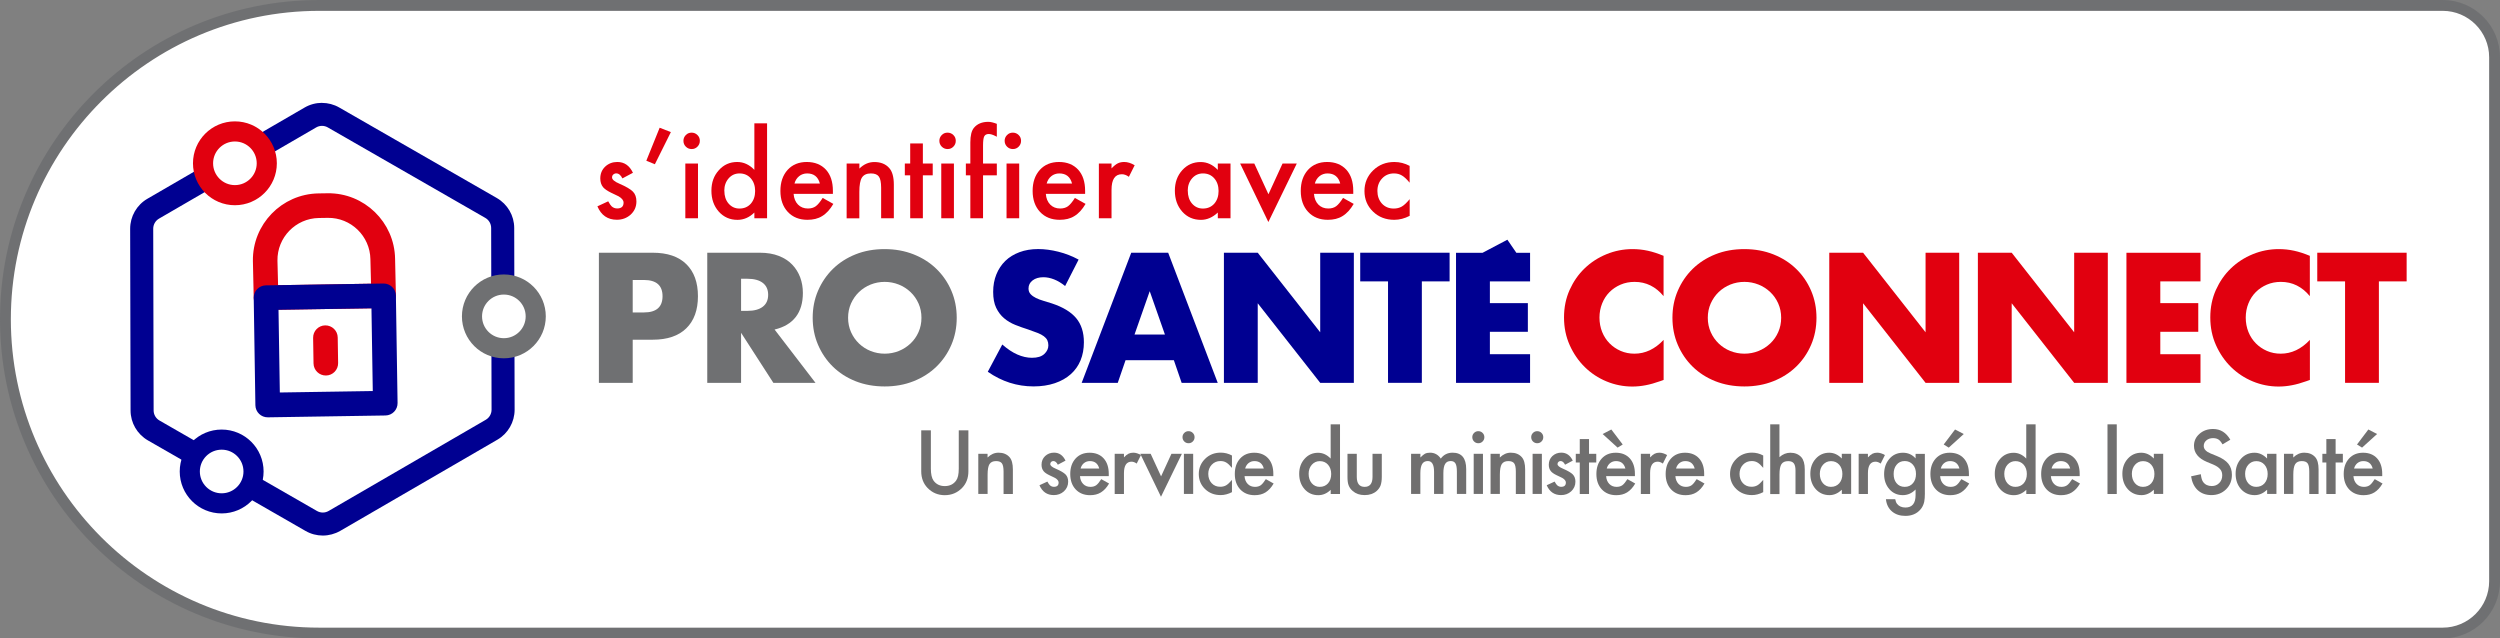
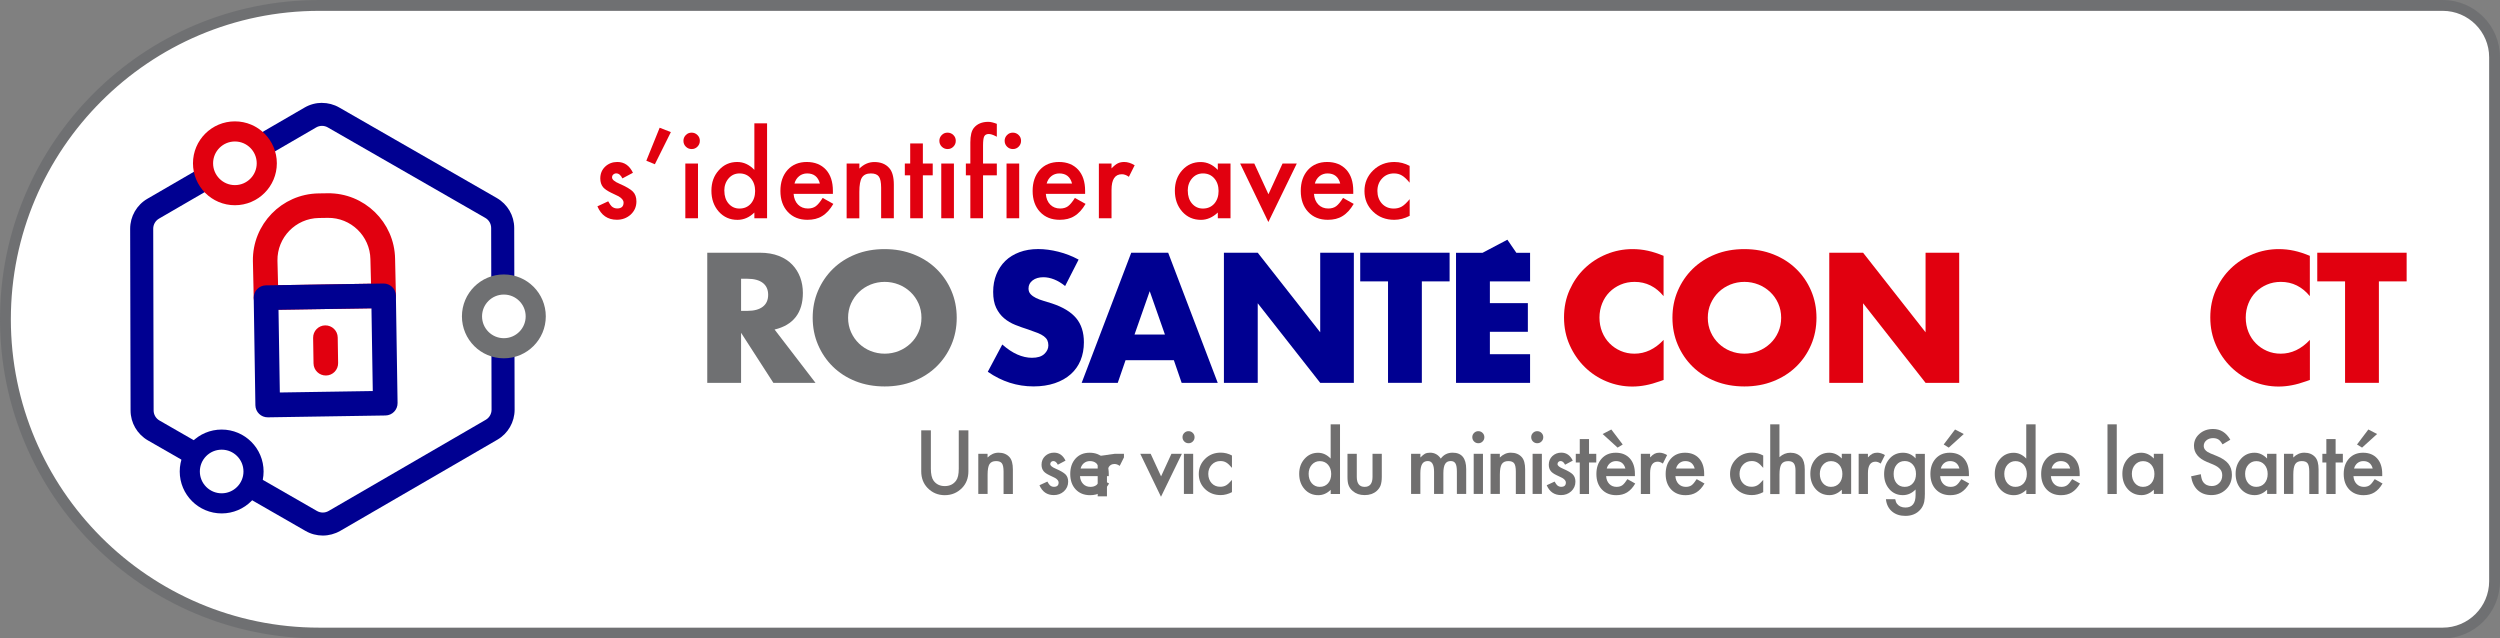
<svg xmlns="http://www.w3.org/2000/svg" id="Calque_1" viewBox="0 0 552.98 141.23">
  <rect x="0" y="0" width="552.98" height="141.23" fill="#808080" stroke="none" />
  <defs>
    <style>.cls-1,.cls-2,.cls-3,.cls-4,.cls-5{stroke-miterlimit:10;}.cls-1,.cls-3{stroke:#000091;}.cls-1,.cls-5{stroke-width:1.78px;}.cls-1,.cls-6{fill:#000091;}.cls-2,.cls-3,.cls-4{stroke-width:4.45px;}.cls-2,.cls-3,.cls-4,.cls-7{fill:#fff;}.cls-2,.cls-5{stroke:#e1000f;}.cls-4{stroke:#6f7072;}.cls-5,.cls-8{fill:#e1000f;}.cls-9{fill:#6f7072;}.cls-9,.cls-10,.cls-8,.cls-7,.cls-6{stroke-width:0px;}.cls-10{fill:#706f6f;}</style>
  </defs>
  <path class="cls-7" d="M70.61,140.03C32.34,140.03,1.2,108.89,1.2,70.61S32.34,1.2,70.61,1.2h469.7c6.32,0,11.47,5.15,11.47,11.47v115.89c0,6.32-5.15,11.47-11.47,11.47H70.61Z" />
  <path class="cls-9" d="M540.31,2.4c5.66,0,10.27,4.61,10.27,10.27v115.89c0,5.66-4.61,10.27-10.27,10.27H70.61c-37.61,0-68.21-30.6-68.21-68.21S33,2.4,70.61,2.4h469.7M540.31,0H70.61C31.62,0,0,31.62,0,70.61h0c0,39,31.62,70.61,70.61,70.61h469.7c7,0,12.67-5.67,12.67-12.67V12.67c0-7-5.67-12.67-12.67-12.67h0Z" />
  <path class="cls-8" d="M139.98,38.23l-2.31,1.23c-.36-.74-.82-1.11-1.36-1.11-.26,0-.48.09-.66.25s-.27.39-.27.65c0,.46.54.92,1.62,1.38,1.48.64,2.48,1.23,3,1.76s.77,1.26.77,2.17c0,1.17-.43,2.14-1.29,2.93-.84.74-1.85,1.12-3.03,1.12-2.03,0-3.47-.99-4.31-2.97l2.39-1.11c.33.58.58.95.76,1.11.34.31.75.47,1.22.47.94,0,1.42-.43,1.42-1.29,0-.5-.36-.96-1.09-1.39-.28-.14-.56-.28-.85-.41-.28-.13-.57-.27-.86-.41-.81-.4-1.38-.8-1.72-1.19-.42-.51-.63-1.16-.63-1.95,0-1.05.36-1.92,1.08-2.61.74-.69,1.63-1.03,2.69-1.03,1.55,0,2.7.8,3.46,2.4Z" />
  <path class="cls-8" d="M145.9,28.25l2.49.97-3.54,7.11-1.89-.78,2.95-7.3Z" />
  <path class="cls-8" d="M151.17,31.14c0-.49.18-.91.53-1.27s.78-.53,1.28-.53.94.18,1.29.53c.36.35.53.77.53,1.28s-.18.94-.53,1.29c-.35.36-.77.53-1.28.53s-.94-.18-1.29-.53c-.36-.36-.53-.79-.53-1.31ZM154.39,36.17v12.11h-2.8v-12.11h2.8Z" />
  <path class="cls-8" d="M166.86,27.28h2.81v21h-2.81v-1.27c-1.1,1.08-2.35,1.62-3.74,1.62-1.66,0-3.03-.6-4.13-1.82-1.09-1.23-1.63-2.78-1.63-4.62s.54-3.32,1.63-4.53c1.08-1.22,2.43-1.83,4.07-1.83,1.42,0,2.69.58,3.8,1.74v-10.29ZM160.22,42.19c0,1.16.31,2.11.93,2.83.64.74,1.44,1.11,2.41,1.11,1.04,0,1.87-.36,2.51-1.07.64-.74.96-1.67.96-2.81s-.32-2.07-.96-2.81c-.64-.72-1.47-1.08-2.49-1.08-.96,0-1.77.36-2.41,1.09-.64.74-.96,1.65-.96,2.73Z" />
  <path class="cls-8" d="M184.22,42.88h-8.68c.07.99.4,1.79.97,2.37.57.58,1.31.87,2.2.87.7,0,1.27-.17,1.73-.5.45-.33.96-.94,1.53-1.84l2.36,1.32c-.36.62-.75,1.15-1.16,1.6-.41.44-.84.81-1.31,1.09-.46.29-.97.5-1.5.63s-1.12.2-1.75.2c-1.81,0-3.26-.58-4.35-1.74-1.09-1.17-1.64-2.72-1.64-4.65s.53-3.46,1.59-4.65c1.07-1.17,2.49-1.75,4.25-1.75s3.19.57,4.23,1.7c1.03,1.13,1.54,2.69,1.54,4.69v.66ZM181.35,40.6c-.39-1.49-1.33-2.24-2.82-2.24-.34,0-.66.05-.96.16-.3.1-.57.25-.81.45-.24.19-.45.43-.63.7-.17.27-.31.58-.4.93h5.62Z" />
  <path class="cls-8" d="M187.28,36.17h2.81v1.12c.98-.97,2.08-1.45,3.31-1.45,1.41,0,2.51.44,3.29,1.33.68.75,1.02,1.99,1.02,3.69v7.42h-2.81v-6.75c0-1.19-.17-2.02-.5-2.47-.32-.46-.91-.7-1.77-.7-.93,0-1.59.31-1.98.92-.38.6-.57,1.66-.57,3.17v5.84h-2.81v-12.11Z" />
  <path class="cls-8" d="M204.13,38.78v9.5h-2.8v-9.5h-1.19v-2.61h1.19v-4.44h2.8v4.44h2.18v2.61h-2.18Z" />
  <path class="cls-8" d="M207.78,31.14c0-.49.18-.91.53-1.27s.78-.53,1.28-.53.94.18,1.29.53c.36.35.53.77.53,1.28s-.18.94-.53,1.29c-.35.36-.77.53-1.28.53s-.94-.18-1.29-.53c-.36-.36-.53-.79-.53-1.31ZM211,36.17v12.11h-2.8v-12.11h2.8Z" />
  <path class="cls-8" d="M217.44,38.78v9.5h-2.81v-9.5h-.99v-2.61h.99v-4.67c0-1.52.27-2.6.8-3.23.73-.88,1.79-1.32,3.18-1.32.5,0,1.12.15,1.88.44v2.86l-.29-.15c-.61-.31-1.1-.46-1.49-.46-.5,0-.83.18-1.01.53-.17.35-.26,1.02-.26,2.01v3.99h3.05v2.61h-3.05Z" />
  <path class="cls-8" d="M222.22,31.14c0-.49.18-.91.53-1.27s.78-.53,1.28-.53.94.18,1.29.53c.36.35.53.77.53,1.28s-.18.94-.53,1.29c-.35.36-.77.53-1.28.53s-.94-.18-1.29-.53c-.36-.36-.53-.79-.53-1.31ZM225.44,36.17v12.11h-2.8v-12.11h2.8Z" />
  <path class="cls-8" d="M240.01,42.88h-8.68c.07.99.4,1.79.97,2.37.57.58,1.31.87,2.2.87.7,0,1.27-.17,1.73-.5.45-.33.96-.94,1.53-1.84l2.36,1.32c-.36.62-.75,1.15-1.16,1.6-.41.44-.84.81-1.31,1.09-.46.29-.97.5-1.5.63s-1.12.2-1.75.2c-1.81,0-3.26-.58-4.35-1.74-1.09-1.17-1.64-2.72-1.64-4.65s.53-3.46,1.59-4.65c1.07-1.17,2.49-1.75,4.25-1.75s3.19.57,4.23,1.7c1.03,1.13,1.54,2.69,1.54,4.69v.66ZM237.13,40.6c-.39-1.49-1.33-2.24-2.82-2.24-.34,0-.66.05-.96.16-.3.1-.57.25-.81.45-.24.19-.45.43-.63.7-.17.27-.31.58-.4.93h5.62Z" />
  <path class="cls-8" d="M243.06,36.17h2.8v1.08c.51-.54.97-.91,1.37-1.11.41-.21.89-.31,1.44-.31.74,0,1.51.24,2.31.72l-1.28,2.56c-.53-.38-1.05-.57-1.55-.57-1.53,0-2.29,1.15-2.29,3.46v6.28h-2.8v-12.11Z" />
  <path class="cls-8" d="M269.37,36.17h2.81v12.11h-2.81v-1.27c-1.15,1.08-2.39,1.62-3.72,1.62-1.67,0-3.06-.6-4.15-1.82-1.09-1.23-1.63-2.78-1.63-4.62s.54-3.33,1.63-4.54c1.09-1.21,2.44-1.81,4.08-1.81,1.41,0,2.67.58,3.79,1.74v-1.41ZM262.73,42.19c0,1.16.31,2.11.93,2.83.64.74,1.44,1.11,2.41,1.11,1.04,0,1.87-.36,2.51-1.07.64-.74.96-1.67.96-2.81s-.32-2.07-.96-2.81c-.64-.72-1.47-1.08-2.49-1.08-.96,0-1.77.36-2.41,1.09-.64.74-.96,1.65-.96,2.73Z" />
  <path class="cls-8" d="M277.44,36.17l3.13,6.8,3.12-6.8h3.15l-6.29,12.94-6.24-12.94h3.13Z" />
  <path class="cls-8" d="M299.32,42.88h-8.68c.07.99.4,1.79.97,2.37.57.58,1.31.87,2.2.87.7,0,1.27-.17,1.73-.5.45-.33.96-.94,1.53-1.84l2.36,1.32c-.36.62-.75,1.15-1.16,1.6-.41.44-.84.81-1.31,1.09-.46.29-.97.5-1.5.63s-1.12.2-1.75.2c-1.81,0-3.26-.58-4.35-1.74-1.09-1.17-1.64-2.72-1.64-4.65s.53-3.46,1.59-4.65c1.07-1.17,2.49-1.75,4.25-1.75s3.19.57,4.23,1.7c1.03,1.13,1.54,2.69,1.54,4.69v.66ZM296.45,40.6c-.39-1.49-1.33-2.24-2.82-2.24-.34,0-.66.05-.96.16-.3.1-.57.25-.81.45-.24.19-.45.43-.63.7-.17.27-.31.58-.4.93h5.62Z" />
  <path class="cls-8" d="M311.8,36.69v3.72c-.64-.78-1.21-1.31-1.72-1.6-.5-.3-1.08-.45-1.75-.45-1.05,0-1.93.37-2.62,1.11-.7.74-1.04,1.66-1.04,2.77s.34,2.07,1.01,2.8c.68.73,1.55,1.09,2.6,1.09.67,0,1.26-.14,1.78-.44.5-.28,1.08-.83,1.75-1.64v3.69c-1.14.59-2.27.88-3.41.88-1.87,0-3.44-.6-4.7-1.82-1.26-1.22-1.89-2.73-1.89-4.54s.64-3.33,1.91-4.57c1.28-1.24,2.84-1.86,4.7-1.86,1.19,0,2.32.29,3.38.86Z" />
  <path class="cls-6" d="M71.22,27.84c.45,0,.89.12,1.28.34l34.85,20.02c.8.46,1.29,1.31,1.29,2.23l.09,40.19c0,.92-.49,1.77-1.28,2.23l-34.76,20.17c-.39.23-.84.35-1.29.35s-.89-.12-1.28-.34l-34.85-20.02c-.8-.46-1.29-1.31-1.29-2.23l-.09-40.19c0-.92.49-1.77,1.28-2.23l34.76-20.17c.39-.23.84-.35,1.29-.35M71.22,22.75c-1.33,0-2.66.35-3.85,1.04l-34.76,20.17c-2.37,1.37-3.82,3.91-3.82,6.64l.09,40.19c0,2.74,1.47,5.26,3.85,6.63l34.85,20.02c1.18.68,2.5,1.02,3.82,1.02s2.66-.35,3.85-1.03l34.76-20.17c2.37-1.37,3.82-3.91,3.82-6.64l-.09-40.19c0-2.74-1.47-5.26-3.85-6.63l-34.85-20.02c-1.18-.68-2.5-1.02-3.82-1.02h0Z" />
  <circle class="cls-4" cx="111.45" cy="69.98" r="7.05" />
  <circle class="cls-2" cx="51.96" cy="36.12" r="7.05" />
  <circle class="cls-3" cx="49.03" cy="104.29" r="7.05" />
  <path class="cls-5" d="M84.88,67.26l-26.01.41c-1.01.02-1.85-.79-1.86-1.8l-.18-8.14c-.12-7.64,5.99-13.94,13.63-14.06l1.98-.03c7.64-.12,13.94,5.99,14.06,13.63l.18,8.14c.02,1.01-.79,1.85-1.8,1.86ZM60.64,63.98l22.34-.35-.16-6.31c-.09-5.61-4.73-10.11-10.34-10.02l-1.98.03c-5.61.09-10.11,4.73-10.02,10.34l.16,6.31Z" />
  <path class="cls-1" d="M85.25,91.01l-26.01.41c-1.01.02-1.85-.79-1.86-1.8l-.37-23.75c-.02-1.01.79-1.85,1.8-1.86l26.01-.41c1.01-.02,1.85.79,1.86,1.8l.37,23.75c.02,1.01-.79,1.85-1.8,1.86ZM61.02,87.72l22.34-.35-.32-20.08-22.34.35.32,20.08Z" />
  <path class="cls-5" d="M72.1,82.17c-1.01.02-1.85-.79-1.86-1.8l-.09-5.65c-.02-1.01.79-1.85,1.8-1.86s1.85.79,1.86,1.8l.09,5.65c.02,1.01-.79,1.85-1.8,1.86Z" />
-   <path class="cls-9" d="M139.95,84.68h-7.48v-28.78h11.91c3.23,0,5.71.84,7.42,2.52,1.72,1.68,2.58,4.05,2.58,7.1s-.86,5.42-2.58,7.1c-1.72,1.68-4.19,2.52-7.42,2.52h-4.43v9.54ZM139.95,69.11h2.48c2.75,0,4.12-1.2,4.12-3.59s-1.37-3.59-4.12-3.59h-2.48v7.18Z" />
  <path class="cls-9" d="M180.37,84.68h-9.31l-7.14-11.07v11.07h-7.48v-28.78h11.64c1.6,0,3,.24,4.2.71,1.2.47,2.18,1.11,2.96,1.93.78.81,1.36,1.76,1.76,2.82.39,1.07.59,2.21.59,3.44,0,2.19-.53,3.96-1.58,5.32-1.06,1.36-2.61,2.28-4.68,2.77l9.05,11.79ZM163.92,68.76h1.41c1.48,0,2.61-.31,3.4-.92.79-.61,1.18-1.49,1.18-2.63s-.39-2.02-1.18-2.63c-.79-.61-1.92-.92-3.4-.92h-1.41v7.1Z" />
  <path class="cls-9" d="M179.76,70.29c0-2.14.39-4.13,1.18-5.97.79-1.84,1.88-3.45,3.28-4.83,1.4-1.37,3.07-2.45,5.02-3.23,1.95-.78,4.09-1.16,6.43-1.16s4.45.39,6.41,1.16c1.96.78,3.65,1.85,5.06,3.23,1.41,1.37,2.51,2.98,3.3,4.83.79,1.85,1.18,3.84,1.18,5.97s-.39,4.13-1.18,5.97c-.79,1.85-1.89,3.45-3.3,4.83-1.41,1.37-3.1,2.45-5.06,3.23-1.96.78-4.1,1.16-6.41,1.16s-4.49-.39-6.43-1.16c-1.95-.78-3.62-1.85-5.02-3.23-1.4-1.37-2.49-2.98-3.28-4.83-.79-1.84-1.18-3.84-1.18-5.97ZM187.59,70.29c0,1.15.22,2.2.65,3.17.43.97,1.02,1.81,1.76,2.52.74.71,1.6,1.27,2.58,1.66.98.39,2.02.59,3.11.59s2.13-.2,3.11-.59c.98-.39,1.84-.95,2.6-1.66.75-.71,1.34-1.55,1.77-2.52.43-.97.65-2.02.65-3.17s-.22-2.2-.65-3.17c-.43-.97-1.02-1.81-1.77-2.52-.75-.71-1.62-1.27-2.6-1.66-.98-.39-2.02-.59-3.11-.59s-2.13.2-3.11.59c-.98.4-1.84.95-2.58,1.66-.74.71-1.32,1.55-1.76,2.52-.43.97-.65,2.02-.65,3.17Z" />
  <path class="cls-6" d="M235.6,63.27c-.81-.66-1.63-1.15-2.44-1.47-.81-.32-1.6-.48-2.37-.48-.97,0-1.76.23-2.37.69-.61.46-.92,1.06-.92,1.79,0,.51.15.93.46,1.26.31.33.71.62,1.2.86.5.24,1.06.45,1.68.63.62.18,1.24.37,1.85.57,2.44.81,4.23,1.9,5.36,3.26,1.13,1.36,1.7,3.14,1.7,5.32,0,1.48-.25,2.81-.74,4.01-.5,1.2-1.22,2.22-2.18,3.07-.95.85-2.13,1.51-3.51,1.98-1.39.47-2.96.71-4.71.71-3.64,0-7.01-1.08-10.12-3.24l3.21-6.03c1.12.99,2.23,1.73,3.32,2.21,1.09.48,2.18.73,3.24.73,1.22,0,2.13-.28,2.73-.84.6-.56.9-1.2.9-1.91,0-.43-.08-.81-.23-1.13-.15-.32-.41-.61-.76-.88-.36-.27-.82-.52-1.39-.74-.57-.23-1.27-.48-2.08-.76-.97-.31-1.92-.64-2.84-1.01-.93-.37-1.76-.86-2.48-1.47-.73-.61-1.31-1.38-1.76-2.31-.45-.93-.67-2.11-.67-3.53s.24-2.72.71-3.87c.47-1.16,1.13-2.15,1.98-2.98.85-.83,1.9-1.47,3.13-1.93,1.23-.46,2.61-.69,4.14-.69,1.42,0,2.91.2,4.47.59,1.55.39,3.04.97,4.47,1.74l-2.98,5.84Z" />
  <path class="cls-6" d="M259.65,79.68h-10.69l-1.72,5h-7.98l10.96-28.78h8.17l10.96,28.78h-7.98l-1.72-5ZM257.67,73.99l-3.36-9.58-3.36,9.58h6.72Z" />
  <path class="cls-6" d="M270.72,84.68v-28.78h7.48l13.82,17.6v-17.6h7.44v28.78h-7.44l-13.82-17.6v17.6h-7.48Z" />
  <path class="cls-6" d="M314.5,62.24v22.44h-7.48v-22.44h-6.15v-6.34h19.77v6.34h-6.15Z" />
  <path class="cls-6" d="M338.44,62.24h-8.89v4.81h8.4v6.34h-8.4v4.96h8.89v6.34h-16.38v-28.78h16.38v6.34ZM336.08,56.9l-8.35,4.04-3.18-3.24,8.87-4.68,2.66,3.88Z" />
  <path class="cls-8" d="M367.98,65.52c-1.73-2.11-3.87-3.17-6.41-3.17-1.12,0-2.16.2-3.11.61-.95.41-1.77.96-2.46,1.66-.69.7-1.23,1.53-1.62,2.5-.39.97-.59,2.01-.59,3.13s.2,2.2.59,3.17c.39.97.94,1.81,1.64,2.52.7.71,1.52,1.27,2.46,1.68.94.41,1.96.61,3.05.61,2.39,0,4.54-1.02,6.45-3.05v8.86l-.76.27c-1.15.41-2.21.71-3.21.9-.99.19-1.97.29-2.94.29-1.98,0-3.89-.38-5.71-1.13-1.82-.75-3.42-1.81-4.81-3.17-1.39-1.36-2.5-2.98-3.34-4.85s-1.26-3.91-1.26-6.13.41-4.24,1.24-6.09c.83-1.84,1.93-3.44,3.32-4.77,1.39-1.34,3-2.38,4.83-3.13,1.83-.75,3.75-1.13,5.76-1.13,1.14,0,2.27.12,3.38.36,1.11.24,2.27.62,3.49,1.13v8.93Z" />
  <path class="cls-8" d="M369.93,70.29c0-2.14.39-4.13,1.18-5.97.79-1.84,1.88-3.45,3.28-4.83,1.4-1.37,3.07-2.45,5.02-3.23,1.95-.78,4.09-1.16,6.43-1.16s4.45.39,6.41,1.16c1.96.78,3.65,1.85,5.06,3.23,1.41,1.37,2.51,2.98,3.3,4.83.79,1.85,1.18,3.84,1.18,5.97s-.39,4.13-1.18,5.97c-.79,1.85-1.89,3.45-3.3,4.83-1.41,1.37-3.1,2.45-5.06,3.23-1.96.78-4.1,1.16-6.41,1.16s-4.49-.39-6.43-1.16c-1.95-.78-3.62-1.85-5.02-3.23-1.4-1.37-2.49-2.98-3.28-4.83-.79-1.84-1.18-3.84-1.18-5.97ZM377.75,70.29c0,1.15.22,2.2.65,3.17.43.97,1.02,1.81,1.76,2.52.74.71,1.6,1.27,2.58,1.66.98.39,2.02.59,3.11.59s2.13-.2,3.11-.59c.98-.39,1.84-.95,2.6-1.66.75-.71,1.34-1.55,1.77-2.52.43-.97.65-2.02.65-3.17s-.22-2.2-.65-3.17c-.43-.97-1.02-1.81-1.77-2.52-.75-.71-1.62-1.27-2.6-1.66-.98-.39-2.02-.59-3.11-.59s-2.13.2-3.11.59c-.98.4-1.84.95-2.58,1.66-.74.71-1.32,1.55-1.76,2.52-.43.97-.65,2.02-.65,3.17Z" />
  <path class="cls-8" d="M404.62,84.68v-28.78h7.48l13.82,17.6v-17.6h7.44v28.78h-7.44l-13.82-17.6v17.6h-7.48Z" />
-   <path class="cls-8" d="M437.49,84.68v-28.78h7.48l13.82,17.6v-17.6h7.44v28.78h-7.44l-13.82-17.6v17.6h-7.48Z" />
-   <path class="cls-8" d="M486.73,62.24h-8.89v4.81h8.4v6.34h-8.4v4.96h8.89v6.34h-16.38v-28.78h16.38v6.34Z" />
  <path class="cls-8" d="M510.93,65.52c-1.73-2.11-3.87-3.17-6.41-3.17-1.12,0-2.16.2-3.11.61-.95.41-1.77.96-2.46,1.66-.69.7-1.23,1.53-1.62,2.5-.39.97-.59,2.01-.59,3.13s.2,2.2.59,3.17c.39.97.94,1.81,1.64,2.52.7.71,1.52,1.27,2.46,1.68.94.41,1.96.61,3.05.61,2.39,0,4.54-1.02,6.45-3.05v8.86l-.76.27c-1.15.41-2.21.71-3.21.9-.99.19-1.97.29-2.94.29-1.98,0-3.89-.38-5.71-1.13-1.82-.75-3.42-1.81-4.81-3.17-1.39-1.36-2.5-2.98-3.34-4.85s-1.26-3.91-1.26-6.13.41-4.24,1.24-6.09c.83-1.84,1.93-3.44,3.32-4.77,1.39-1.34,3-2.38,4.83-3.13,1.83-.75,3.75-1.13,5.76-1.13,1.14,0,2.27.12,3.38.36,1.11.24,2.27.62,3.49,1.13v8.93Z" />
  <path class="cls-8" d="M526.19,62.24v22.44h-7.48v-22.44h-6.15v-6.34h19.77v6.34h-6.15Z" />
  <path class="cls-10" d="M205.9,95.18v8.48c0,1.21.2,2.09.59,2.65.59.81,1.42,1.21,2.49,1.21s1.91-.4,2.5-1.21c.4-.54.59-1.42.59-2.65v-8.48h2.13v9.07c0,1.48-.46,2.71-1.39,3.67-1.04,1.07-2.32,1.61-3.83,1.61s-2.79-.54-3.82-1.61c-.92-.96-1.39-2.18-1.39-3.67v-9.07h2.12Z" />
  <path class="cls-10" d="M216.38,100.38h2.06v.82c.72-.71,1.53-1.07,2.43-1.07,1.03,0,1.84.33,2.42.98.5.55.75,1.46.75,2.71v5.45h-2.06v-4.96c0-.87-.12-1.48-.36-1.81-.24-.34-.67-.51-1.3-.51-.68,0-1.16.22-1.45.67-.28.44-.42,1.22-.42,2.32v4.28h-2.06v-8.88Z" />
  <path class="cls-10" d="M235.68,101.89l-1.7.9c-.27-.54-.6-.81-.99-.81-.19,0-.35.06-.48.19-.13.12-.2.28-.2.48,0,.34.4.68,1.19,1.01,1.09.47,1.82.9,2.2,1.29.38.4.57.93.57,1.59,0,.86-.32,1.57-.95,2.15-.61.55-1.36.82-2.23.82-1.49,0-2.54-.73-3.17-2.18l1.75-.81c.24.43.43.7.56.81.25.23.55.35.89.35.69,0,1.04-.32,1.04-.95,0-.36-.27-.71-.8-1.02-.21-.1-.41-.2-.62-.3s-.42-.2-.63-.3c-.6-.29-1.02-.58-1.26-.88-.31-.37-.47-.85-.47-1.43,0-.77.26-1.41.79-1.92.54-.5,1.2-.76,1.97-.76,1.14,0,1.98.59,2.54,1.76Z" />
  <path class="cls-10" d="M245.25,105.31h-6.37c.05.73.29,1.31.71,1.74.42.43.96.64,1.61.64.51,0,.93-.12,1.27-.36.33-.24.7-.69,1.12-1.35l1.73.97c-.27.46-.55.85-.85,1.17s-.62.59-.96.8c-.34.21-.71.36-1.1.46-.4.1-.82.15-1.29.15-1.33,0-2.39-.43-3.19-1.28-.8-.86-1.2-1.99-1.2-3.41s.39-2.54,1.17-3.41c.78-.86,1.82-1.29,3.12-1.29s2.34.42,3.1,1.25c.75.83,1.13,1.97,1.13,3.44v.48ZM243.14,103.63c-.29-1.09-.98-1.64-2.07-1.64-.25,0-.48.04-.7.11-.22.08-.42.19-.6.33-.18.14-.33.31-.46.52-.13.2-.23.43-.29.68h4.12Z" />
-   <path class="cls-10" d="M246.56,100.38h2.05v.79c.38-.4.71-.67,1-.81.3-.15.65-.23,1.06-.23.54,0,1.11.18,1.7.53l-.94,1.88c-.39-.28-.77-.42-1.14-.42-1.12,0-1.68.85-1.68,2.54v4.61h-2.05v-8.88Z" />
+   <path class="cls-10" d="M246.56,100.38h2.05v.79l-.94,1.88c-.39-.28-.77-.42-1.14-.42-1.12,0-1.68.85-1.68,2.54v4.61h-2.05v-8.88Z" />
  <path class="cls-10" d="M254.52,100.38l2.3,4.99,2.29-4.99h2.31l-4.62,9.5-4.58-9.5h2.3Z" />
  <path class="cls-10" d="M261.56,96.69c0-.36.13-.67.39-.93s.57-.39.94-.39.69.13.95.39c.26.26.39.57.39.94s-.13.69-.39.95c-.26.26-.57.39-.94.39s-.69-.13-.95-.39c-.26-.26-.39-.58-.39-.96ZM263.92,100.38v8.88h-2.05v-8.88h2.05Z" />
  <path class="cls-10" d="M272.5,100.76v2.73c-.47-.57-.89-.96-1.26-1.18-.37-.22-.79-.33-1.29-.33-.77,0-1.41.27-1.92.81-.51.54-.77,1.22-.77,2.03s.25,1.52.74,2.05c.5.54,1.13.8,1.91.8.49,0,.93-.11,1.3-.32.36-.21.79-.61,1.29-1.2v2.71c-.83.43-1.67.65-2.5.65-1.37,0-2.52-.44-3.45-1.33-.92-.89-1.39-2-1.39-3.33s.47-2.44,1.4-3.36,2.09-1.37,3.45-1.37c.88,0,1.7.21,2.48.63Z" />
-   <path class="cls-10" d="M281.65,105.31h-6.37c.05.73.29,1.31.71,1.74.42.43.96.64,1.61.64.51,0,.93-.12,1.27-.36.33-.24.7-.69,1.12-1.35l1.73.97c-.27.46-.55.85-.85,1.17s-.62.59-.96.8c-.34.21-.71.36-1.1.46-.4.1-.82.15-1.29.15-1.33,0-2.39-.43-3.19-1.28-.8-.86-1.2-1.99-1.2-3.41s.39-2.54,1.17-3.41c.78-.86,1.82-1.29,3.12-1.29s2.34.42,3.1,1.25c.75.83,1.13,1.97,1.13,3.44v.48ZM279.54,103.63c-.29-1.09-.98-1.64-2.07-1.64-.25,0-.48.04-.7.11-.22.08-.42.19-.6.33-.18.14-.33.31-.46.52-.13.2-.23.43-.29.68h4.12Z" />
  <path class="cls-10" d="M294.34,93.86h2.06v15.41h-2.06v-.93c-.81.79-1.72,1.19-2.75,1.19-1.22,0-2.23-.44-3.03-1.33-.8-.91-1.19-2.04-1.19-3.39s.4-2.43,1.19-3.32c.79-.89,1.78-1.34,2.98-1.34,1.04,0,1.97.43,2.79,1.28v-7.55ZM289.46,104.8c0,.85.23,1.54.68,2.08.47.54,1.06.81,1.77.81.76,0,1.37-.26,1.84-.78.47-.54.7-1.23.7-2.06s-.23-1.52-.7-2.06c-.47-.53-1.08-.79-1.82-.79-.71,0-1.29.27-1.77.8-.47.54-.7,1.21-.7,2.01Z" />
  <path class="cls-10" d="M300.11,100.38v5.1c0,1.47.58,2.21,1.74,2.21s1.74-.74,1.74-2.21v-5.1h2.05v5.14c0,.71-.09,1.33-.26,1.84-.17.46-.47.88-.88,1.25-.69.6-1.57.9-2.65.9s-1.94-.3-2.64-.9c-.43-.37-.73-.79-.9-1.25-.17-.41-.26-1.03-.26-1.84v-5.14h2.05Z" />
  <path class="cls-10" d="M312.13,100.38h2.05v.82c.4-.41.73-.69,1.01-.84.3-.15.67-.23,1.12-.23,1,0,1.8.44,2.38,1.31.64-.88,1.52-1.31,2.62-1.31,2,0,3,1.21,3,3.64v5.49h-2.06v-4.93c0-.85-.1-1.45-.31-1.81-.21-.36-.56-.54-1.05-.54-.57,0-.98.21-1.24.64-.26.43-.39,1.11-.39,2.05v4.59h-2.06v-4.91c0-1.58-.46-2.37-1.37-2.37-.58,0-1,.22-1.26.65-.26.43-.4,1.11-.4,2.04v4.59h-2.05v-8.88Z" />
  <path class="cls-10" d="M325.66,96.69c0-.36.13-.67.39-.93s.57-.39.94-.39.69.13.95.39c.26.26.39.57.39.94s-.13.69-.39.95c-.26.26-.57.39-.94.39s-.69-.13-.95-.39c-.26-.26-.39-.58-.39-.96ZM328.02,100.38v8.88h-2.05v-8.88h2.05Z" />
  <path class="cls-10" d="M329.69,100.38h2.06v.82c.72-.71,1.53-1.07,2.43-1.07,1.03,0,1.84.33,2.42.98.5.55.75,1.46.75,2.71v5.45h-2.06v-4.96c0-.87-.12-1.48-.36-1.81-.24-.34-.67-.51-1.3-.51-.68,0-1.16.22-1.45.67-.28.44-.42,1.22-.42,2.32v4.28h-2.06v-8.88Z" />
  <path class="cls-10" d="M338.69,96.69c0-.36.13-.67.39-.93s.57-.39.94-.39.69.13.95.39c.26.26.39.57.39.94s-.13.69-.39.95c-.26.26-.57.39-.94.39s-.69-.13-.95-.39c-.26-.26-.39-.58-.39-.96ZM341.05,100.38v8.88h-2.05v-8.88h2.05Z" />
  <path class="cls-10" d="M347.88,101.89l-1.7.9c-.27-.54-.6-.81-.99-.81-.19,0-.35.06-.48.19-.13.12-.2.28-.2.48,0,.34.4.68,1.19,1.01,1.09.47,1.82.9,2.2,1.29.38.4.57.93.57,1.59,0,.86-.32,1.57-.95,2.15-.61.55-1.36.82-2.23.82-1.49,0-2.54-.73-3.17-2.18l1.75-.81c.24.43.43.7.56.81.25.23.55.35.89.35.69,0,1.04-.32,1.04-.95,0-.36-.27-.71-.8-1.02-.21-.1-.41-.2-.62-.3s-.42-.2-.63-.3c-.6-.29-1.02-.58-1.26-.88-.31-.37-.47-.85-.47-1.43,0-.77.26-1.41.79-1.92.54-.5,1.2-.76,1.97-.76,1.14,0,1.98.59,2.54,1.76Z" />
  <path class="cls-10" d="M351.48,102.3v6.97h-2.05v-6.97h-.88v-1.92h.88v-3.26h2.05v3.26h1.6v1.92h-1.6Z" />
  <path class="cls-10" d="M361.63,105.31h-6.37c.05.73.29,1.31.71,1.74.42.43.96.64,1.61.64.51,0,.93-.12,1.27-.36.33-.24.7-.69,1.12-1.35l1.73.97c-.27.46-.55.85-.85,1.17s-.62.59-.96.8c-.34.21-.71.36-1.1.46-.4.1-.82.15-1.29.15-1.33,0-2.39-.43-3.19-1.28-.8-.86-1.2-1.99-1.2-3.41s.39-2.54,1.17-3.41c.78-.86,1.82-1.29,3.12-1.29s2.34.42,3.1,1.25c.75.83,1.13,1.97,1.13,3.44v.48ZM354.49,96l1.92-1,2.52,3.32-1.13.69-3.31-3.01ZM359.52,103.63c-.29-1.09-.98-1.64-2.07-1.64-.25,0-.48.04-.7.11-.22.08-.42.19-.6.33-.18.14-.33.31-.46.52-.13.2-.23.43-.29.68h4.12Z" />
  <path class="cls-10" d="M362.94,100.38h2.05v.79c.38-.4.71-.67,1-.81.3-.15.65-.23,1.06-.23.54,0,1.11.18,1.7.53l-.94,1.88c-.39-.28-.77-.42-1.14-.42-1.12,0-1.68.85-1.68,2.54v4.61h-2.05v-8.88Z" />
  <path class="cls-10" d="M376.95,105.31h-6.37c.05.73.29,1.31.71,1.74.42.43.96.64,1.61.64.51,0,.93-.12,1.27-.36.33-.24.7-.69,1.12-1.35l1.73.97c-.27.46-.55.85-.85,1.17s-.62.59-.96.8c-.34.21-.71.36-1.1.46-.4.1-.82.15-1.29.15-1.33,0-2.39-.43-3.19-1.28-.8-.86-1.2-1.99-1.2-3.41s.39-2.54,1.17-3.41c.78-.86,1.82-1.29,3.12-1.29s2.34.42,3.1,1.25c.75.83,1.13,1.97,1.13,3.44v.48ZM374.85,103.63c-.29-1.09-.98-1.64-2.07-1.64-.25,0-.48.04-.7.11-.22.08-.42.19-.6.33-.18.14-.33.31-.46.52-.13.2-.23.43-.29.68h4.12Z" />
  <path class="cls-10" d="M390.01,100.76v2.73c-.47-.57-.89-.96-1.26-1.18-.37-.22-.79-.33-1.29-.33-.77,0-1.41.27-1.92.81-.51.54-.77,1.22-.77,2.03s.25,1.52.74,2.05c.5.54,1.13.8,1.91.8.49,0,.93-.11,1.3-.32.36-.21.79-.61,1.29-1.2v2.71c-.83.43-1.67.65-2.5.65-1.37,0-2.52-.44-3.45-1.33-.92-.89-1.39-2-1.39-3.33s.47-2.44,1.4-3.36,2.09-1.37,3.45-1.37c.88,0,1.7.21,2.48.63Z" />
  <path class="cls-10" d="M391.55,93.86h2.05v7.26c.73-.66,1.54-.98,2.42-.98,1,0,1.81.33,2.41.98.51.57.77,1.47.77,2.71v5.45h-2.05v-5.25c0-.71-.13-1.23-.38-1.55-.25-.32-.66-.48-1.22-.48-.72,0-1.22.22-1.51.67-.29.45-.43,1.22-.43,2.32v4.3h-2.05v-15.41Z" />
  <path class="cls-10" d="M407.4,100.38h2.06v8.88h-2.06v-.93c-.85.79-1.75,1.19-2.73,1.19-1.23,0-2.24-.44-3.05-1.33-.8-.91-1.19-2.04-1.19-3.39s.4-2.44,1.19-3.33c.8-.89,1.79-1.33,2.99-1.33,1.03,0,1.96.43,2.78,1.28v-1.03ZM402.53,104.8c0,.85.23,1.54.68,2.08.47.54,1.06.81,1.77.81.76,0,1.37-.26,1.84-.78.47-.54.7-1.23.7-2.06s-.23-1.52-.7-2.06c-.47-.53-1.08-.79-1.82-.79-.71,0-1.29.27-1.77.8-.47.54-.7,1.21-.7,2.01Z" />
  <path class="cls-10" d="M411.12,100.38h2.05v.79c.38-.4.71-.67,1-.81.3-.15.65-.23,1.06-.23.54,0,1.11.18,1.7.53l-.94,1.88c-.39-.28-.77-.42-1.14-.42-1.12,0-1.68.85-1.68,2.54v4.61h-2.05v-8.88Z" />
  <path class="cls-10" d="M425.77,109.05c0,.42-.01.79-.04,1.11s-.07.6-.11.84c-.15.67-.43,1.24-.86,1.72-.8.92-1.91,1.39-3.31,1.39-1.19,0-2.16-.32-2.93-.96-.79-.66-1.25-1.57-1.37-2.73h2.06c.08.44.21.78.39,1.01.43.55,1.05.83,1.86.83,1.5,0,2.25-.92,2.25-2.75v-1.24c-.81.83-1.75,1.25-2.82,1.25-1.21,0-2.2-.44-2.97-1.31-.78-.89-1.17-2-1.17-3.33s.36-2.4,1.09-3.3c.78-.96,1.81-1.44,3.08-1.44,1.12,0,2.05.42,2.79,1.25v-1h2.05v8.67ZM423.8,104.84c0-.86-.23-1.55-.69-2.07-.47-.53-1.07-.79-1.8-.79-.78,0-1.39.29-1.84.87-.41.52-.61,1.18-.61,2s.2,1.47.61,1.99c.44.56,1.06.85,1.84.85s1.4-.29,1.86-.86c.42-.52.63-1.18.63-1.99Z" />
  <path class="cls-10" d="M435.51,105.31h-6.37c.05.73.29,1.31.71,1.74.42.43.96.64,1.61.64.51,0,.93-.12,1.27-.36.33-.24.7-.69,1.12-1.35l1.73.97c-.27.46-.55.85-.85,1.17s-.62.59-.96.8c-.34.21-.71.36-1.1.46-.4.1-.82.15-1.29.15-1.33,0-2.39-.43-3.19-1.28-.8-.86-1.2-1.99-1.2-3.41s.39-2.54,1.17-3.41c.78-.86,1.82-1.29,3.12-1.29s2.34.42,3.1,1.25c.75.83,1.13,1.97,1.13,3.44v.48ZM433.41,103.63c-.29-1.09-.98-1.64-2.07-1.64-.25,0-.48.04-.7.11-.22.08-.42.19-.6.33-.18.14-.33.31-.46.52-.13.2-.23.43-.29.68h4.12ZM434.37,96l-3.32,3.01-1.12-.69,2.51-3.32,1.93,1Z" />
  <path class="cls-10" d="M448.2,93.86h2.06v15.41h-2.06v-.93c-.81.79-1.72,1.19-2.75,1.19-1.22,0-2.23-.44-3.03-1.33-.8-.91-1.19-2.04-1.19-3.39s.4-2.43,1.19-3.32c.79-.89,1.78-1.34,2.98-1.34,1.04,0,1.97.43,2.79,1.28v-7.55ZM443.33,104.8c0,.85.23,1.54.68,2.08.47.54,1.06.81,1.77.81.76,0,1.37-.26,1.84-.78.47-.54.7-1.23.7-2.06s-.23-1.52-.7-2.06c-.47-.53-1.08-.79-1.82-.79-.71,0-1.29.27-1.77.8-.47.54-.7,1.21-.7,2.01Z" />
  <path class="cls-10" d="M460.01,105.31h-6.37c.05.73.29,1.31.71,1.74.42.43.96.64,1.61.64.51,0,.93-.12,1.27-.36.33-.24.7-.69,1.12-1.35l1.73.97c-.27.46-.55.85-.85,1.17s-.62.59-.96.8c-.34.21-.71.36-1.1.46-.4.1-.82.15-1.29.15-1.33,0-2.39-.43-3.19-1.28-.8-.86-1.2-1.99-1.2-3.41s.39-2.54,1.17-3.41c.78-.86,1.82-1.29,3.12-1.29s2.34.42,3.1,1.25c.75.83,1.13,1.97,1.13,3.44v.48ZM457.91,103.63c-.29-1.09-.98-1.64-2.07-1.64-.25,0-.48.04-.7.11-.22.08-.42.19-.6.33-.18.14-.33.31-.46.52-.13.2-.23.43-.29.68h4.12Z" />
  <path class="cls-10" d="M468.21,93.86v15.41h-2.05v-15.41h2.05Z" />
  <path class="cls-10" d="M476.42,100.38h2.06v8.88h-2.06v-.93c-.85.79-1.75,1.19-2.73,1.19-1.23,0-2.24-.44-3.05-1.33-.8-.91-1.19-2.04-1.19-3.39s.4-2.44,1.19-3.33c.8-.89,1.79-1.33,2.99-1.33,1.03,0,1.96.43,2.78,1.28v-1.03ZM471.55,104.8c0,.85.23,1.54.68,2.08.47.54,1.06.81,1.77.81.76,0,1.37-.26,1.84-.78.47-.54.7-1.23.7-2.06s-.23-1.52-.7-2.06c-.47-.53-1.08-.79-1.82-.79-.71,0-1.29.27-1.77.8-.47.54-.7,1.21-.7,2.01Z" />
  <path class="cls-10" d="M493.32,97.27l-1.72,1.02c-.32-.56-.63-.92-.92-1.09-.3-.19-.7-.29-1.18-.29-.59,0-1.08.17-1.47.5-.39.33-.58.74-.58,1.24,0,.69.51,1.24,1.53,1.66l1.4.57c1.14.46,1.98,1.03,2.51,1.69.53.67.79,1.48.79,2.45,0,1.3-.43,2.37-1.29,3.21-.87.85-1.95,1.28-3.24,1.28-1.22,0-2.23-.36-3.03-1.09-.78-.73-1.27-1.75-1.47-3.06l2.15-.47c.1.83.27,1.4.51,1.71.44.61,1.08.91,1.92.91.66,0,1.21-.22,1.65-.67.44-.44.66-1.01.66-1.69,0-.27-.04-.52-.11-.75-.08-.23-.19-.44-.36-.63s-.37-.37-.62-.54c-.26-.17-.56-.33-.91-.48l-1.36-.56c-1.93-.81-2.89-2.01-2.89-3.57,0-1.06.4-1.94,1.21-2.65.81-.72,1.81-1.08,3.02-1.08,1.62,0,2.89.79,3.8,2.36Z" />
  <path class="cls-10" d="M501.47,100.38h2.06v8.88h-2.06v-.93c-.85.79-1.75,1.19-2.73,1.19-1.23,0-2.24-.44-3.05-1.33-.8-.91-1.19-2.04-1.19-3.39s.4-2.44,1.19-3.33c.8-.89,1.79-1.33,2.99-1.33,1.03,0,1.96.43,2.78,1.28v-1.03ZM496.6,104.8c0,.85.23,1.54.68,2.08.47.54,1.06.81,1.77.81.76,0,1.37-.26,1.84-.78.47-.54.7-1.23.7-2.06s-.23-1.52-.7-2.06c-.47-.53-1.08-.79-1.82-.79-.71,0-1.29.27-1.77.8-.47.54-.7,1.21-.7,2.01Z" />
  <path class="cls-10" d="M505.19,100.38h2.06v.82c.72-.71,1.53-1.07,2.43-1.07,1.03,0,1.84.33,2.42.98.5.55.75,1.46.75,2.71v5.45h-2.06v-4.96c0-.87-.12-1.48-.36-1.81-.24-.34-.67-.51-1.3-.51-.68,0-1.16.22-1.45.67-.28.44-.42,1.22-.42,2.32v4.28h-2.06v-8.88Z" />
  <path class="cls-10" d="M516.62,102.3v6.97h-2.05v-6.97h-.88v-1.92h.88v-3.26h2.05v3.26h1.6v1.92h-1.6Z" />
  <path class="cls-10" d="M526.93,105.31h-6.37c.05.73.29,1.31.71,1.74.42.43.96.64,1.61.64.51,0,.93-.12,1.27-.36.33-.24.7-.69,1.12-1.35l1.73.97c-.27.46-.55.85-.85,1.17s-.62.59-.96.8c-.34.21-.71.36-1.1.46-.4.1-.82.15-1.29.15-1.33,0-2.39-.43-3.19-1.28-.8-.86-1.2-1.99-1.2-3.41s.39-2.54,1.17-3.41c.78-.86,1.82-1.29,3.12-1.29s2.34.42,3.1,1.25c.75.83,1.13,1.97,1.13,3.44v.48ZM524.82,103.63c-.29-1.09-.98-1.64-2.07-1.64-.25,0-.48.04-.7.11-.22.08-.42.19-.6.33-.18.14-.33.31-.46.52-.13.2-.23.43-.29.68h4.12ZM525.79,96l-3.32,3.01-1.12-.69,2.51-3.32,1.93,1Z" />
</svg>